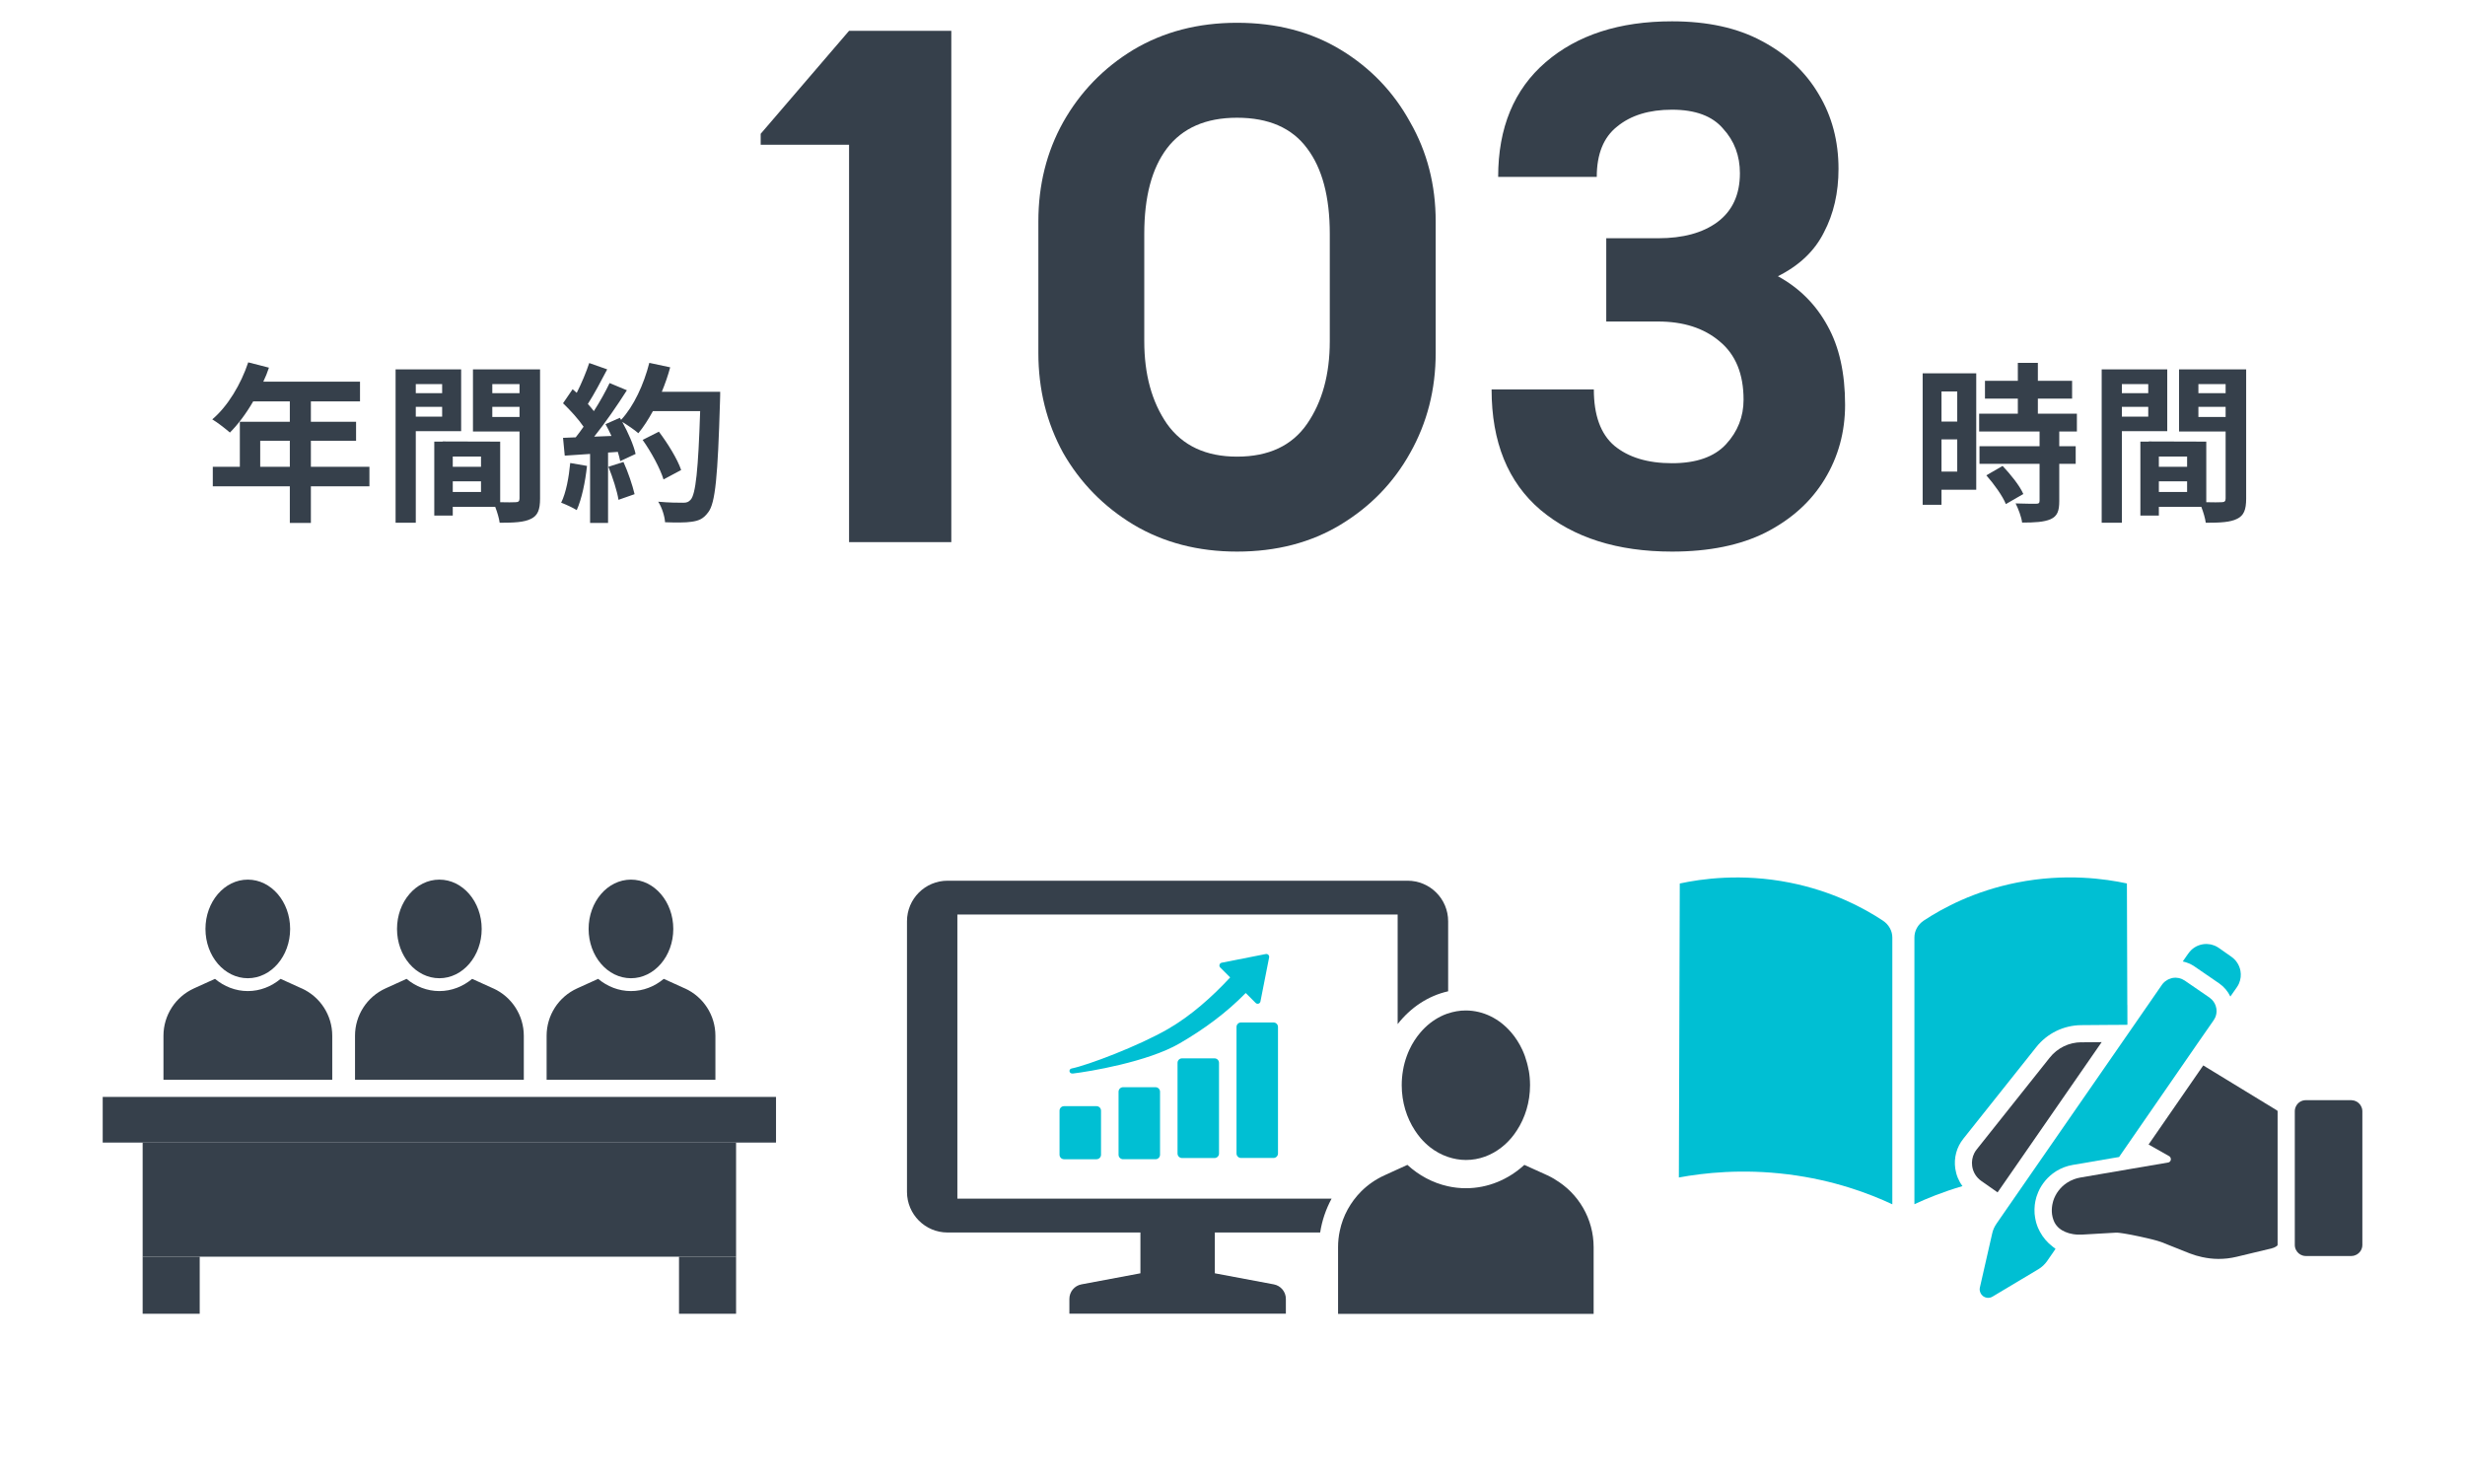
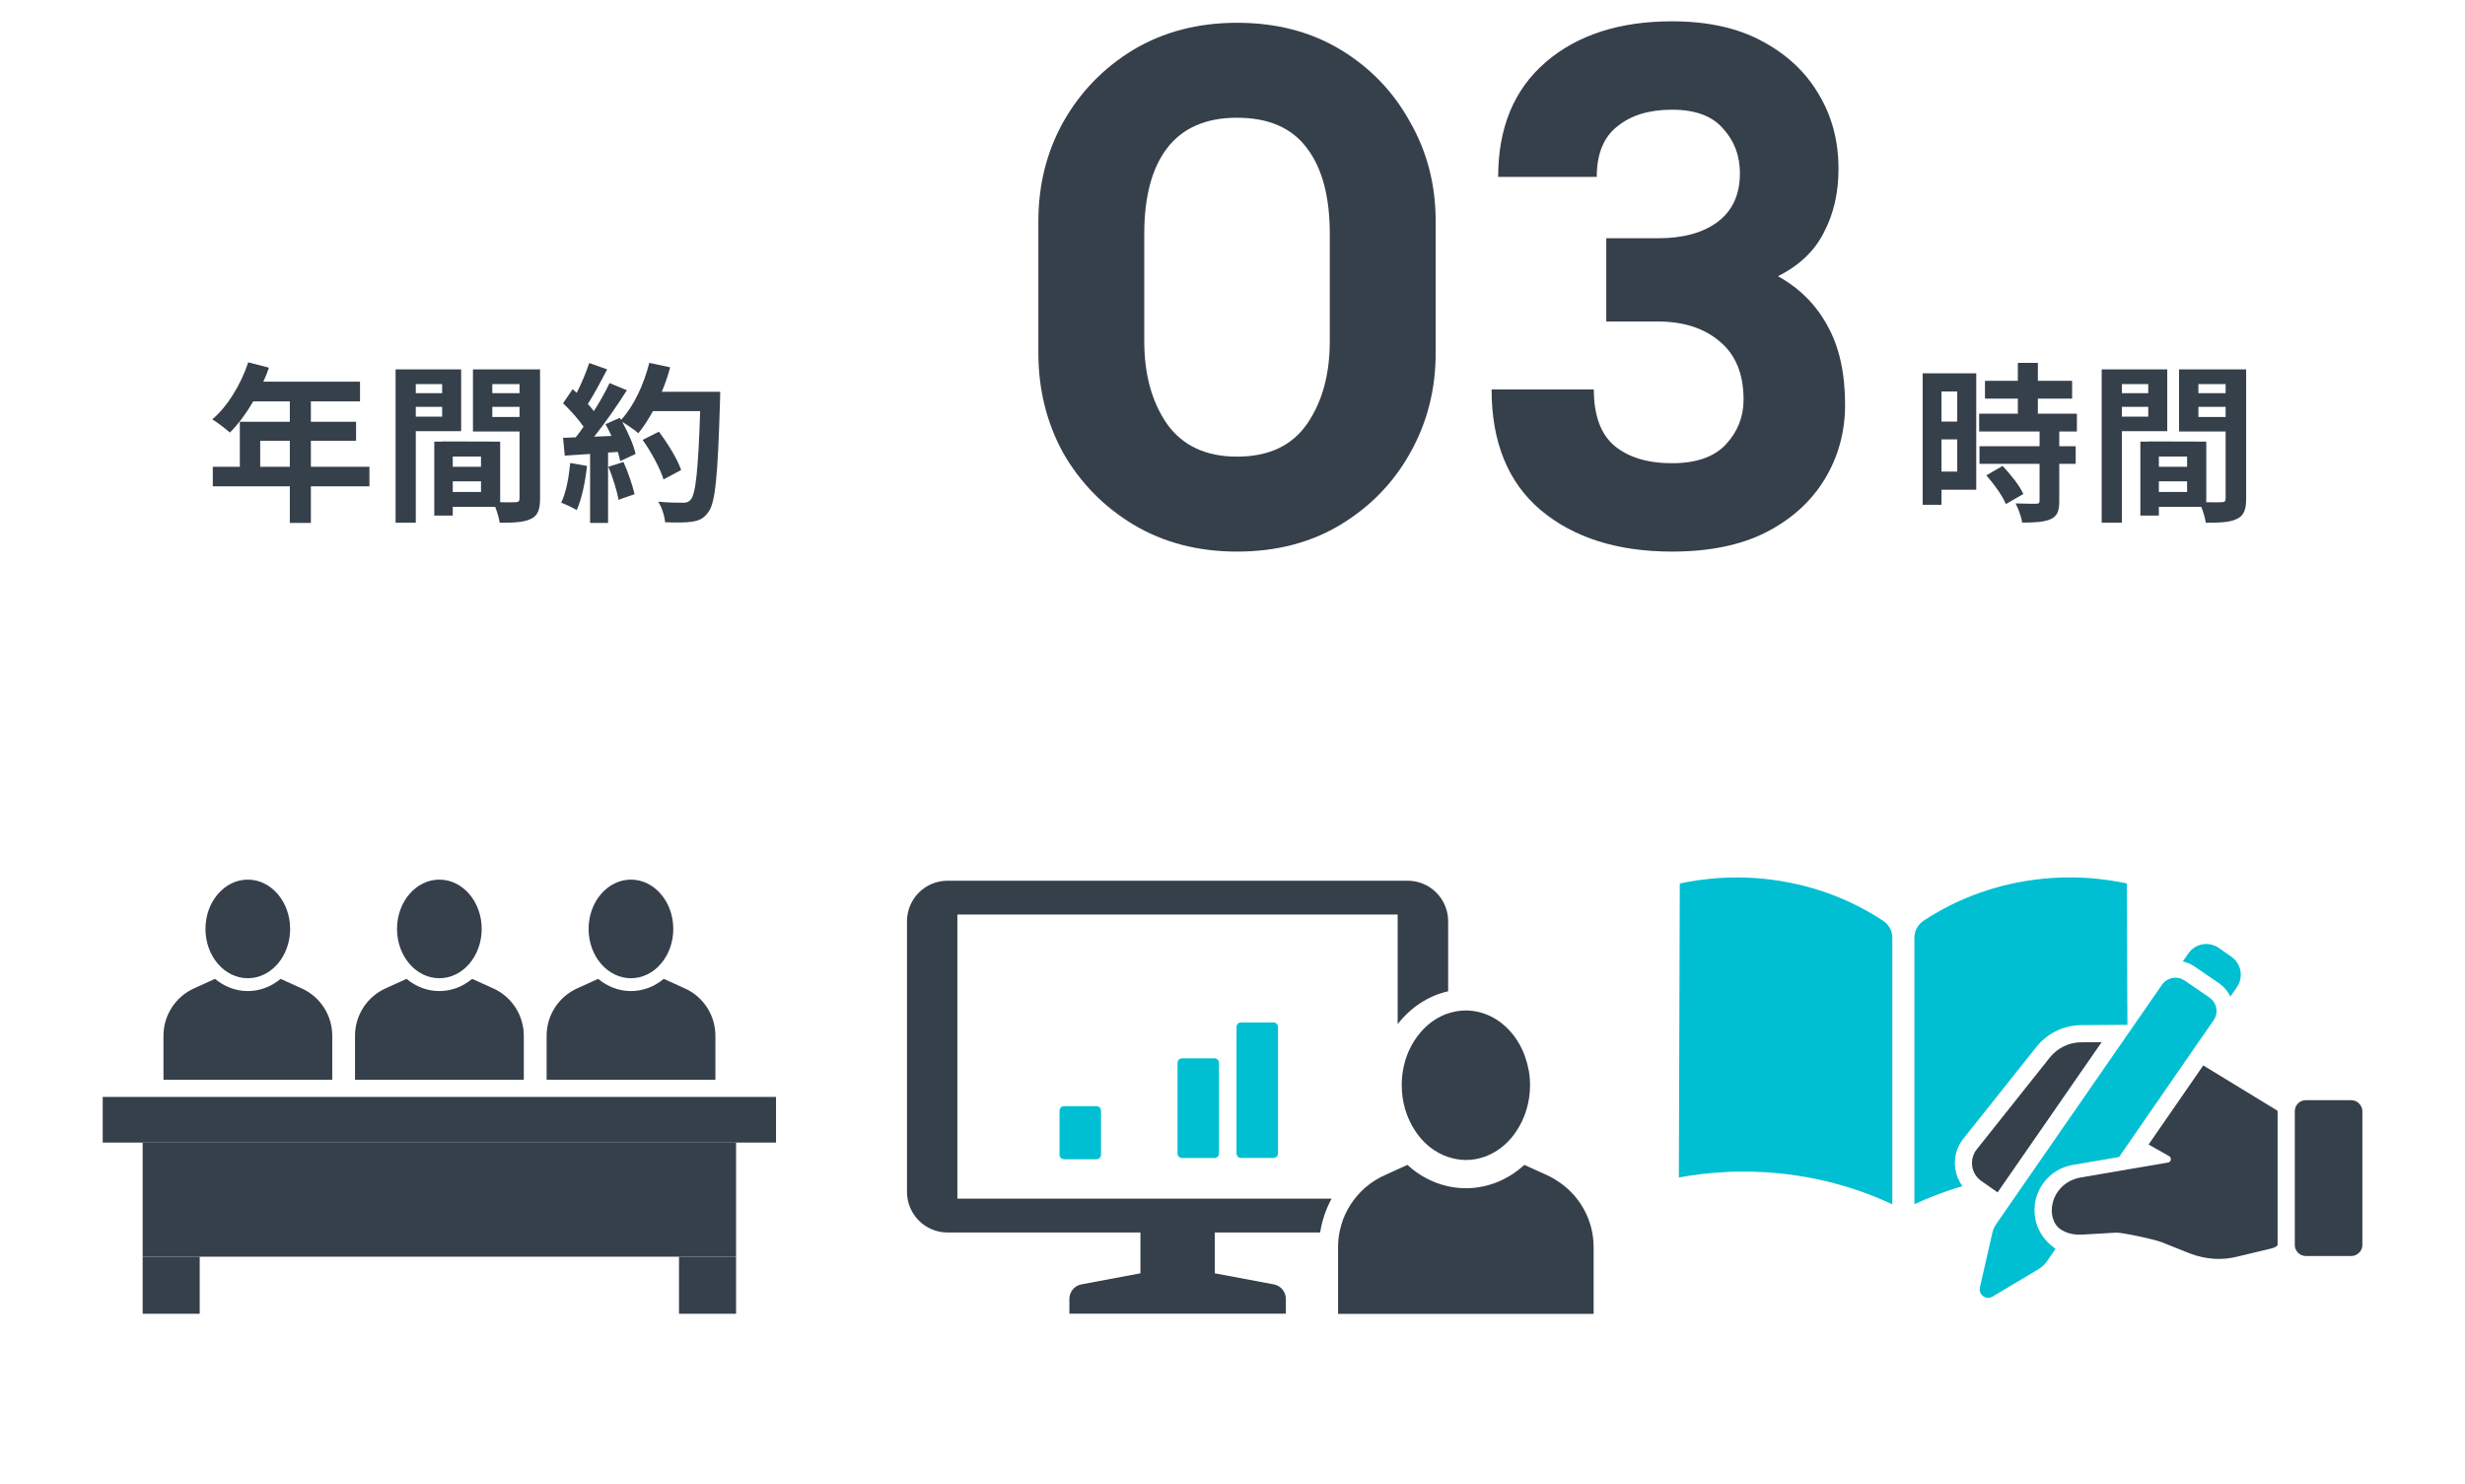
<svg xmlns="http://www.w3.org/2000/svg" width="432" height="260" viewBox="0 0 432 260" fill="none">
  <path d="M99.934 81.14L102.874 81.65C102.574 84.47 101.944 87.47 101.074 89.39C100.444 89 99.124 88.37 98.344 88.1C99.214 86.33 99.694 83.66 99.934 81.14ZM106.624 81.8L109.264 80.96C110.074 82.73 110.854 85.07 111.214 86.6L108.394 87.59C108.154 86.06 107.374 83.63 106.624 81.8ZM115.984 68.66H126.214C126.214 68.66 126.214 69.86 126.184 70.31C125.794 83.45 125.374 88.19 124.114 89.78C123.274 90.92 122.494 91.25 121.234 91.43C120.154 91.61 118.294 91.58 116.554 91.52C116.494 90.5 116.014 88.94 115.354 87.92C117.244 88.1 118.954 88.1 119.764 88.1C120.334 88.1 120.664 87.98 121.024 87.59C121.924 86.66 122.374 82.28 122.704 72.05H114.424C113.614 73.52 112.774 74.84 111.874 75.92C111.274 75.38 109.954 74.48 109.054 73.94C110.104 75.83 111.064 78.05 111.394 79.55L108.694 80.81C108.604 80.33 108.454 79.79 108.274 79.19L106.564 79.31V91.64H103.414V79.55L98.974 79.85L98.674 76.73L100.894 76.64C101.344 76.07 101.824 75.44 102.274 74.78C101.404 73.49 99.934 71.87 98.674 70.67L100.354 68.21C100.594 68.42 100.834 68.63 101.074 68.84C101.914 67.19 102.754 65.18 103.264 63.62L106.414 64.73C105.334 66.8 104.104 69.11 103.024 70.79C103.414 71.21 103.774 71.66 104.074 72.05C105.154 70.37 106.114 68.63 106.834 67.13L109.864 68.39C108.184 71.03 106.084 74.09 104.134 76.52L107.164 76.4C106.834 75.68 106.474 74.96 106.114 74.33L108.634 73.22L108.844 73.58C111.064 71.21 112.834 67.37 113.794 63.59L117.454 64.37C117.064 65.84 116.554 67.28 115.984 68.66ZM119.374 82.37L116.284 84.02C115.714 82.13 114.154 79.25 112.624 77.09L115.474 75.65C117.034 77.72 118.744 80.48 119.374 82.37Z" fill="#36404B" />
  <path d="M77.488 67.311H72.868V68.9H77.488V67.311ZM72.868 73.01H77.488V71.3H72.868V73.01ZM80.818 75.561H72.868V91.611H69.328V64.731H80.818V75.561ZM86.278 73.07H91.048V71.3H86.278V73.07ZM91.048 67.311H86.278V68.9H91.048V67.311ZM79.348 86.21H84.298V84.35H79.348V86.21ZM84.298 81.8V80.001H79.348V81.8H84.298ZM94.648 64.731V87.38C94.648 89.3 94.258 90.35 93.058 90.921C91.888 91.52 90.148 91.611 87.568 91.611C87.478 90.861 87.148 89.751 86.788 88.82H79.348V90.35H76.108V77.391H77.578V77.361L87.658 77.391V88.01C88.828 88.04 89.938 88.04 90.328 88.01C90.868 88.01 91.048 87.831 91.048 87.35V75.621H82.888V64.731H94.648Z" fill="#36404B" />
  <path d="M45.603 81.8H50.793V77.24H45.603V81.8ZM64.743 81.8V85.22H54.483V91.64H50.793V85.22H37.293V81.8H42.033V73.91H50.793V70.34H44.373C43.143 72.47 41.703 74.39 40.293 75.8C39.603 75.2 38.073 74 37.203 73.49C39.903 71.21 42.213 67.37 43.503 63.5L47.133 64.43C46.863 65.27 46.533 66.08 46.143 66.89H63.093V70.34H54.483V73.91H62.403V77.24H54.483V81.8H64.743Z" fill="#36404B" />
  <path d="M293.022 96.664C283.465 96.664 275.785 94.232 269.982 89.368C264.265 84.504 261.406 77.464 261.406 68.248H279.326C279.326 72.771 280.521 76.056 282.91 78.104C285.385 80.152 288.756 81.176 293.022 81.176C297.289 81.176 300.446 80.067 302.494 77.848C304.542 75.63 305.566 73.027 305.566 70.04C305.566 65.518 304.158 62.104 301.342 59.8C298.612 57.496 295.028 56.344 290.59 56.344H281.502V41.752H290.59C294.942 41.752 298.398 40.814 300.958 38.936C303.604 36.974 304.926 34.115 304.926 30.36C304.926 27.288 303.945 24.686 301.982 22.552C300.105 20.334 297.118 19.224 293.022 19.224C289.012 19.224 285.812 20.206 283.422 22.168C281.033 24.046 279.838 26.99 279.838 31H262.558C262.558 22.382 265.332 15.683 270.878 10.904C276.425 6.126 283.806 3.736 293.022 3.736C299.252 3.736 304.5 4.888 308.766 7.192C313.118 9.496 316.446 12.611 318.75 16.536C321.054 20.376 322.206 24.728 322.206 29.592C322.206 33.774 321.353 37.486 319.646 40.728C318.025 43.971 315.337 46.531 311.582 48.408C315.337 50.456 318.238 53.358 320.286 57.112C322.334 60.782 323.358 65.39 323.358 70.936C323.358 75.715 322.164 80.067 319.774 83.992C317.385 87.918 313.929 91.032 309.406 93.336C304.969 95.555 299.508 96.664 293.022 96.664Z" fill="#36404B" />
  <path d="M216.793 96.664C209.966 96.664 203.907 95.085 198.617 91.928C193.411 88.771 189.315 84.59 186.329 79.384C183.427 74.094 181.977 68.248 181.977 61.848V38.808C181.977 32.408 183.427 26.605 186.329 21.4C189.315 16.11 193.411 11.886 198.617 8.728C203.907 5.571 209.966 3.992 216.793 3.992C223.705 3.992 229.763 5.571 234.969 8.728C240.174 11.886 244.227 16.11 247.129 21.4C250.115 26.605 251.609 32.408 251.609 38.808V61.848C251.609 68.248 250.115 74.094 247.129 79.384C244.227 84.59 240.174 88.771 234.969 91.928C229.763 95.085 223.705 96.664 216.793 96.664ZM216.793 80.024C222.339 80.024 226.435 78.104 229.081 74.264C231.726 70.424 233.049 65.603 233.049 59.8V40.984C233.049 34.499 231.726 29.507 229.081 26.008C226.435 22.424 222.339 20.632 216.793 20.632C211.331 20.632 207.235 22.424 204.505 26.008C201.859 29.507 200.537 34.499 200.537 40.984V59.8C200.537 65.603 201.859 70.424 204.505 74.264C207.235 78.104 211.331 80.024 216.793 80.024Z" fill="#36404B" />
-   <path d="M148.801 95V25.368H133.312V23.448L148.801 5.4H166.721V95H148.801Z" fill="#36404B" />
  <path d="M376.488 67.311H371.868V68.9H376.488V67.311ZM371.868 73.01H376.488V71.3H371.868V73.01ZM379.818 75.561H371.868V91.611H368.328V64.731H379.818V75.561ZM385.278 73.07H390.048V71.3H385.278V73.07ZM390.048 67.311H385.278V68.9H390.048V67.311ZM378.348 86.21H383.298V84.35H378.348V86.21ZM383.298 81.8V80.001H378.348V81.8H383.298ZM393.648 64.731V87.38C393.648 89.3 393.258 90.35 392.058 90.921C390.888 91.52 389.148 91.611 386.568 91.611C386.478 90.861 386.148 89.751 385.788 88.82H378.348V90.35H375.108V77.391H376.578V77.361L386.658 77.391V88.01C387.828 88.04 388.938 88.04 389.328 88.01C389.868 88.01 390.048 87.831 390.048 87.35V75.621H381.888V64.731H393.648Z" fill="#36404B" />
  <path d="M343.013 68.6H340.253V73.88H343.013V68.6ZM340.253 82.64H343.013V77H340.253V82.64ZM346.343 65.42V85.82H340.253V88.46H336.953V65.42H346.343ZM348.113 83.3L350.963 81.65C352.343 83.12 353.963 85.1 354.593 86.57L351.533 88.34C350.993 86.96 349.463 84.83 348.113 83.3ZM363.983 75.62H360.893V78.2H363.773V81.29H360.893V87.83C360.893 89.54 360.563 90.44 359.393 90.98C358.223 91.49 356.603 91.58 354.383 91.58C354.263 90.59 353.723 89.18 353.243 88.22C354.683 88.28 356.363 88.28 356.813 88.28C357.293 88.28 357.443 88.16 357.443 87.74V81.29H346.913V78.2H357.443V75.62H346.853V72.5H353.633V69.86H347.873V66.74H353.633V63.59H357.143V66.74H363.143V69.86H357.143V72.5H363.983V75.62Z" fill="#36404B" />
  <g clip-path="url(#clip0_2740_18984)">
    <path d="M136 192.23H18V200.23H136V192.23Z" fill="#36404B" />
    <path d="M35 220.23H25V230.23H35V220.23Z" fill="#36404B" />
    <path d="M129 220.23H119V230.23H129V220.23Z" fill="#36404B" />
    <path d="M129 200.23H25V220.23H129V200.23Z" fill="#36404B" />
    <path d="M52.858 173.21L49.178 171.54C47.568 172.88 45.578 173.68 43.428 173.68C41.278 173.68 39.288 172.88 37.678 171.54L33.998 173.21C30.738 174.69 28.648 177.93 28.648 181.51V189.23H58.228V181.51C58.228 177.93 56.138 174.69 52.878 173.21H52.858Z" fill="#36404B" />
    <path d="M43.428 171.43C47.526 171.43 50.848 167.562 50.848 162.79C50.848 158.019 47.526 154.15 43.428 154.15C39.33 154.15 36.008 158.019 36.008 162.79C36.008 167.562 39.33 171.43 43.428 171.43Z" fill="#36404B" />
    <path d="M86.429 173.21L82.749 171.54C81.139 172.88 79.149 173.68 76.999 173.68C74.849 173.68 72.859 172.88 71.249 171.54L67.569 173.21C64.309 174.69 62.219 177.93 62.219 181.51V189.23H91.799V181.52C91.799 177.94 89.709 174.69 86.449 173.21H86.429Z" fill="#36404B" />
    <path d="M76.998 171.43C81.096 171.43 84.418 167.562 84.418 162.79C84.418 158.019 81.096 154.15 76.998 154.15C72.9 154.15 69.578 158.019 69.578 162.79C69.578 167.562 72.9 171.43 76.998 171.43Z" fill="#36404B" />
    <path d="M120.007 173.21L116.327 171.54C114.717 172.88 112.727 173.68 110.577 173.68C108.427 173.68 106.437 172.88 104.827 171.54L101.147 173.21C97.887 174.69 95.797 177.93 95.797 181.51V189.23H125.377V181.51C125.377 177.93 123.287 174.69 120.027 173.21H120.007Z" fill="#36404B" />
    <path d="M110.576 171.43C114.674 171.43 117.996 167.562 117.996 162.79C117.996 158.019 114.674 154.15 110.576 154.15C106.478 154.15 103.156 158.019 103.156 162.79C103.156 167.562 106.478 171.43 110.576 171.43Z" fill="#36404B" />
    <path d="M329.977 161.329C326.627 159.119 321.127 156.159 313.667 154.679C305.157 152.989 298.107 154.029 294.387 154.829C294.327 171.999 294.277 189.169 294.227 206.349C298.577 205.549 305.287 204.789 313.347 205.799C321.437 206.809 327.687 209.199 331.637 211.049V164.299C331.637 163.129 331.027 162.029 329.987 161.339L329.977 161.329Z" fill="#00BFD3" />
    <path d="M383.509 167.09L382.539 168.49C383.269 168.65 383.979 168.94 384.599 169.37L388.939 172.35C389.789 172.94 390.439 173.73 390.879 174.64L392.019 173.01C392.169 172.79 392.299 172.57 392.399 172.33C392.699 171.63 392.779 170.87 392.649 170.15C392.479 169.19 391.939 168.29 391.079 167.68L388.859 166.12C388.669 165.99 388.469 165.88 388.259 165.78C388.199 165.75 388.129 165.73 388.069 165.7C387.919 165.64 387.769 165.59 387.609 165.55C387.539 165.53 387.469 165.51 387.399 165.5C387.229 165.47 387.049 165.45 386.869 165.44C386.819 165.44 386.769 165.43 386.719 165.43C386.479 165.43 386.239 165.44 385.999 165.49C384.989 165.67 384.109 166.23 383.529 167.08L383.509 167.09Z" fill="#00BFD3" />
    <path d="M356.971 209.53C357.111 209.12 357.271 208.72 357.471 208.34C357.651 208 357.861 207.68 358.081 207.37C358.201 207.2 358.341 207.03 358.471 206.87C358.971 206.28 359.561 205.76 360.221 205.33C360.291 205.29 360.351 205.24 360.421 205.2C360.841 204.95 361.291 204.73 361.761 204.55C362.231 204.37 362.731 204.24 363.241 204.15L370.191 202.96L371.381 202.76L371.851 202.07L372.721 200.81L372.881 200.58L384.911 183.17L385.021 183.01L386.481 180.91L387.941 178.81C388.051 178.65 388.141 178.49 388.221 178.32C388.371 177.98 388.451 177.61 388.461 177.23C388.461 177.19 388.461 177.15 388.451 177.11C388.451 176.96 388.451 176.81 388.411 176.67C388.311 176.1 388.041 175.59 387.651 175.19C387.521 175.06 387.371 174.93 387.221 174.82L385.051 173.33L382.881 171.84C382.731 171.74 382.581 171.66 382.421 171.59C382.371 171.57 382.331 171.55 382.281 171.53C382.161 171.49 382.051 171.45 381.931 171.42C381.881 171.41 381.831 171.4 381.781 171.39C381.641 171.36 381.491 171.35 381.351 171.34C381.331 171.34 381.311 171.34 381.281 171.34C381.251 171.34 381.221 171.34 381.191 171.34C381.011 171.34 380.831 171.37 380.661 171.4C380.591 171.41 380.531 171.44 380.461 171.46C380.431 171.46 380.411 171.48 380.381 171.49C380.271 171.52 380.161 171.56 380.061 171.61C379.991 171.64 379.931 171.67 379.861 171.71C379.731 171.78 379.611 171.86 379.501 171.95C379.451 171.99 379.391 172.03 379.341 172.07C379.181 172.21 379.031 172.37 378.901 172.56L374.051 179.57L372.811 181.36L356.051 205.55L350.801 213.13L349.891 214.45C349.711 214.71 349.561 214.98 349.431 215.26C349.301 215.54 349.211 215.84 349.141 216.15L346.981 225.63C346.901 225.97 346.961 226.32 347.111 226.62C347.181 226.77 347.281 226.9 347.401 227.01C347.451 227.06 347.501 227.12 347.561 227.16C347.691 227.25 347.831 227.32 347.981 227.37C348.131 227.42 348.281 227.44 348.431 227.44C348.691 227.44 348.961 227.37 349.191 227.23L357.241 222.42C357.841 222.06 358.351 221.58 358.761 221L360.241 218.86L359.691 218.43C358.781 217.73 358.041 216.85 357.511 215.87C357.461 215.77 357.421 215.67 357.371 215.58C357.301 215.44 357.231 215.29 357.161 215.15C357.151 215.12 357.141 215.09 357.131 215.07C357.031 214.84 356.951 214.61 356.891 214.38C356.891 214.37 356.881 214.35 356.871 214.34C356.861 214.3 356.851 214.27 356.841 214.23C356.791 214.05 356.751 213.88 356.721 213.71C356.691 213.55 356.661 213.38 356.631 213.21C356.631 213.2 356.631 213.19 356.631 213.18C356.631 213.18 356.631 213.16 356.631 213.15C356.611 213.03 356.591 212.91 356.581 212.79C356.581 212.75 356.571 212.72 356.571 212.68C356.551 212.42 356.541 212.16 356.551 211.91C356.551 211.65 356.571 211.4 356.601 211.15C356.651 210.71 356.741 210.29 356.861 209.87C356.861 209.83 356.881 209.8 356.891 209.76C356.911 209.68 356.941 209.6 356.971 209.53Z" fill="#00BFD3" />
    <path d="M364.772 182.65C364.502 182.65 364.232 182.67 363.962 182.7C363.432 182.76 362.912 182.89 362.412 183.06C362.162 183.15 361.922 183.25 361.682 183.37C361.212 183.6 360.762 183.88 360.342 184.22C359.932 184.55 359.552 184.93 359.212 185.36L346.432 201.42C346.262 201.63 346.122 201.85 346.002 202.08C345.652 202.78 345.522 203.56 345.632 204.36C345.782 205.42 346.352 206.34 347.232 206.96L347.262 206.98L350.082 208.96L352.102 206.05L368.322 182.63L364.772 182.66V182.65Z" fill="#36404B" />
    <path d="M372.818 176.12C372.798 169.02 372.768 161.92 372.748 154.82C369.018 154.02 361.978 152.98 353.468 154.67C346.008 156.15 340.508 159.11 337.158 161.32C336.118 162.01 335.508 163.11 335.508 164.28V211.03C337.658 210.03 340.498 208.87 343.928 207.86C343.268 206.97 342.838 205.93 342.668 204.79C342.398 202.9 342.898 201.04 344.088 199.55L356.868 183.49C358.788 181.08 361.658 179.68 364.748 179.65L369.928 179.61H370.408L372.838 179.59C372.838 178.43 372.838 177.28 372.828 176.12H372.818Z" fill="#00BFD3" />
    <path d="M399.158 218.18V194.73C399.158 194.73 399.158 194.7 399.158 194.69C399.098 194.64 399.048 194.59 398.978 194.55L386.128 186.71L376.548 200.57L380.148 202.61C380.238 202.66 380.298 202.72 380.338 202.78C380.428 202.9 380.448 203.03 380.448 203.13C380.448 203.18 380.448 203.22 380.448 203.24C380.428 203.34 380.348 203.67 379.948 203.73L373.618 204.81L372.918 204.93L368.488 205.69L364.578 206.36C364.188 206.43 363.818 206.53 363.468 206.66C363.248 206.74 363.038 206.84 362.828 206.94C362.788 206.96 362.748 206.99 362.708 207.01C362.548 207.1 362.378 207.19 362.228 207.29C361.088 208.05 360.228 209.18 359.828 210.48C359.788 210.61 359.758 210.75 359.728 210.89C359.708 210.98 359.688 211.08 359.668 211.17C359.578 211.7 359.558 212.24 359.628 212.8C359.648 212.97 359.688 213.12 359.718 213.28C359.798 213.59 359.898 213.89 360.038 214.18C360.498 215.08 361.228 215.58 361.958 215.89C362.168 215.98 362.388 216.05 362.608 216.12C362.678 216.14 362.758 216.16 362.828 216.17C362.978 216.21 363.128 216.24 363.288 216.27C363.378 216.28 363.468 216.3 363.548 216.31C363.688 216.33 363.838 216.34 363.978 216.35C364.068 216.35 364.158 216.35 364.248 216.36C364.448 216.36 364.658 216.36 364.858 216.36L367.818 216.19L370.778 216.02C370.808 216.02 370.848 216.02 370.878 216.02C370.898 216.02 370.938 216.02 370.968 216.02C371.018 216.02 371.058 216.02 371.118 216.02C371.178 216.02 371.238 216.02 371.298 216.04C371.358 216.04 371.418 216.05 371.488 216.06C371.558 216.06 371.638 216.08 371.708 216.09C371.778 216.09 371.848 216.11 371.928 216.12C372.008 216.13 372.098 216.15 372.188 216.16C372.268 216.17 372.358 216.19 372.438 216.2C372.528 216.22 372.618 216.23 372.718 216.25C372.818 216.27 372.908 216.28 373.008 216.3C373.098 216.32 373.198 216.33 373.288 216.35C373.398 216.37 373.498 216.39 373.608 216.41C373.698 216.43 373.798 216.45 373.898 216.47C374.008 216.49 374.128 216.51 374.238 216.54C374.338 216.56 374.428 216.58 374.528 216.6C374.638 216.62 374.758 216.65 374.868 216.67C374.958 216.69 375.058 216.71 375.148 216.73C375.268 216.76 375.388 216.78 375.508 216.81C375.598 216.83 375.678 216.85 375.768 216.87C375.888 216.9 376.008 216.92 376.128 216.95C376.218 216.97 376.298 216.99 376.388 217.01C376.498 217.04 376.608 217.06 376.718 217.09C376.808 217.11 376.898 217.13 376.978 217.15C377.078 217.17 377.168 217.2 377.258 217.22C377.338 217.24 377.408 217.26 377.478 217.28C377.568 217.3 377.658 217.33 377.748 217.35C377.818 217.37 377.868 217.38 377.928 217.4C378.008 217.42 378.098 217.44 378.168 217.47C378.228 217.49 378.268 217.5 378.318 217.52C378.378 217.54 378.448 217.56 378.508 217.58C378.578 217.6 378.628 217.62 378.688 217.64C378.708 217.64 378.738 217.66 378.758 217.66L383.758 219.65C384.468 219.93 385.198 220.14 385.938 220.3C386.878 220.5 387.828 220.62 388.788 220.62C389.318 220.62 389.848 220.59 390.378 220.53C390.908 220.47 391.438 220.37 391.958 220.25L395.038 219.51L398.118 218.77C398.268 218.73 398.408 218.69 398.548 218.63C398.758 218.54 398.958 218.41 399.128 218.27C399.128 218.25 399.128 218.23 399.128 218.2L399.158 218.18Z" fill="#36404B" />
    <path d="M413.902 194.13C413.842 193.94 413.742 193.76 413.632 193.6C413.302 193.14 412.772 192.84 412.172 192.81C412.142 192.81 412.102 192.8 412.072 192.8H404.092C403.722 192.8 403.372 192.91 403.082 193.09C402.792 193.27 402.552 193.54 402.392 193.85C402.252 194.12 402.172 194.41 402.172 194.73V218.18C402.172 218.5 402.252 218.79 402.392 219.06C402.632 219.53 403.052 219.88 403.562 220.03C403.732 220.08 403.912 220.11 404.102 220.11H412.082C412.082 220.11 412.152 220.1 412.182 220.1C412.782 220.07 413.302 219.77 413.642 219.31C413.872 218.99 414.012 218.6 414.012 218.18V194.73C414.012 194.52 413.972 194.32 413.912 194.13H413.902Z" fill="#36404B" />
    <path d="M167.783 210.07V160.27H244.943V179.47C247.203 176.58 250.283 174.5 253.793 173.72V161.45C253.793 157.52 250.613 154.34 246.683 154.34H166.063C162.133 154.34 158.953 157.52 158.953 161.45V208.87C158.953 212.8 162.133 215.99 166.063 215.99H199.863V223.14L189.523 225.08C188.303 225.31 187.413 226.38 187.413 227.63V230.22H225.353V227.62C225.353 226.38 224.463 225.31 223.243 225.08L212.903 223.14V215.99H231.363C231.683 213.9 232.373 211.89 233.363 210.06H167.803L167.783 210.07Z" fill="#36404B" />
    <path d="M272.44 206.63C272.03 206.39 271.62 206.17 271.19 205.97L267.15 204.14C264.36 206.69 260.79 208.23 256.9 208.23C255.82 208.23 254.76 208.11 253.73 207.88C251.08 207.29 248.66 205.98 246.65 204.14L244.69 205.03L242.61 205.98C241.07 206.68 239.7 207.64 238.54 208.8C238.31 209.03 238.09 209.27 237.87 209.52C237.83 209.56 237.8 209.61 237.77 209.65C237.6 209.86 237.42 210.07 237.26 210.28C236.87 210.8 236.52 211.35 236.2 211.92C235.55 213.1 235.08 214.37 234.8 215.71C234.6 216.64 234.5 217.59 234.5 218.56V230.25H279.29V218.56C279.29 213.62 276.65 209.1 272.44 206.65V206.63Z" fill="#36404B" />
    <path d="M267.896 187.54C267.746 186.69 267.526 185.87 267.246 185.08C267.106 184.69 266.946 184.31 266.776 183.94C266.256 182.83 265.606 181.81 264.836 180.92C264.326 180.33 263.766 179.79 263.176 179.32C261.976 178.38 260.616 177.7 259.156 177.35C258.426 177.18 257.666 177.08 256.886 177.08C255.786 177.08 254.726 177.27 253.716 177.62C253.656 177.64 253.596 177.65 253.546 177.67C253.196 177.8 252.846 177.94 252.516 178.11C251.846 178.44 251.206 178.85 250.606 179.32C250.006 179.79 249.456 180.33 248.946 180.92C248.186 181.81 247.526 182.82 247.006 183.94C246.836 184.31 246.676 184.69 246.536 185.08C246.256 185.86 246.026 186.68 245.886 187.54C245.736 188.39 245.656 189.27 245.656 190.18C245.656 193.16 246.526 195.9 247.966 198.1C248.276 198.57 248.596 199.02 248.956 199.44C249.466 200.03 250.026 200.57 250.616 201.04C251.566 201.78 252.616 202.36 253.736 202.74C254.746 203.08 255.806 203.28 256.906 203.28C259.236 203.28 261.396 202.46 263.186 201.04C263.786 200.57 264.336 200.03 264.846 199.44C265.206 199.02 265.526 198.57 265.836 198.1C267.276 195.9 268.146 193.16 268.146 190.18C268.146 189.28 268.066 188.39 267.916 187.54H267.896Z" fill="#36404B" />
    <path d="M192.168 193.85H186.478C186.041 193.85 185.688 194.203 185.688 194.64V202.36C185.688 202.796 186.041 203.15 186.478 203.15H192.168C192.604 203.15 192.958 202.796 192.958 202.36V194.64C192.958 194.203 192.604 193.85 192.168 193.85Z" fill="#00BFD3" />
-     <path d="M202.511 190.529H196.821C196.385 190.529 196.031 190.883 196.031 191.319V202.359C196.031 202.796 196.385 203.149 196.821 203.149H202.511C202.948 203.149 203.301 202.796 203.301 202.359V191.319C203.301 190.883 202.948 190.529 202.511 190.529Z" fill="#00BFD3" />
    <path d="M212.847 185.47H207.157C206.721 185.47 206.367 185.823 206.367 186.26V202.15C206.367 202.586 206.721 202.94 207.157 202.94H212.847C213.283 202.94 213.637 202.586 213.637 202.15V186.26C213.637 185.823 213.283 185.47 212.847 185.47Z" fill="#00BFD3" />
    <path d="M223.183 179.18H217.493C217.057 179.18 216.703 179.533 216.703 179.97V202.14C216.703 202.576 217.057 202.93 217.493 202.93H223.183C223.619 202.93 223.973 202.576 223.973 202.14V179.97C223.973 179.533 223.619 179.18 223.183 179.18Z" fill="#00BFD3" />
-     <path d="M187.949 188.14C190.879 187.8 201.119 186.1 206.709 182.86C210.969 180.39 214.889 177.52 218.319 174.02L220.059 175.76C220.339 176.04 220.829 175.9 220.899 175.5L222.419 167.78C222.489 167.43 222.179 167.12 221.829 167.19L214.109 168.71C213.719 168.79 213.569 169.27 213.849 169.55L215.589 171.29C212.389 174.74 208.689 178.02 204.709 180.32C199.579 183.29 190.569 186.7 187.789 187.25C187.549 187.3 187.389 187.53 187.439 187.77C187.489 187.99 187.689 188.14 187.919 188.12L187.949 188.14Z" fill="#00BFD3" />
  </g>
  <defs>
    <clipPath id="clip0_2740_18984">
      <rect width="432" height="136" fill="white" transform="translate(0 124)" />
    </clipPath>
  </defs>
</svg>